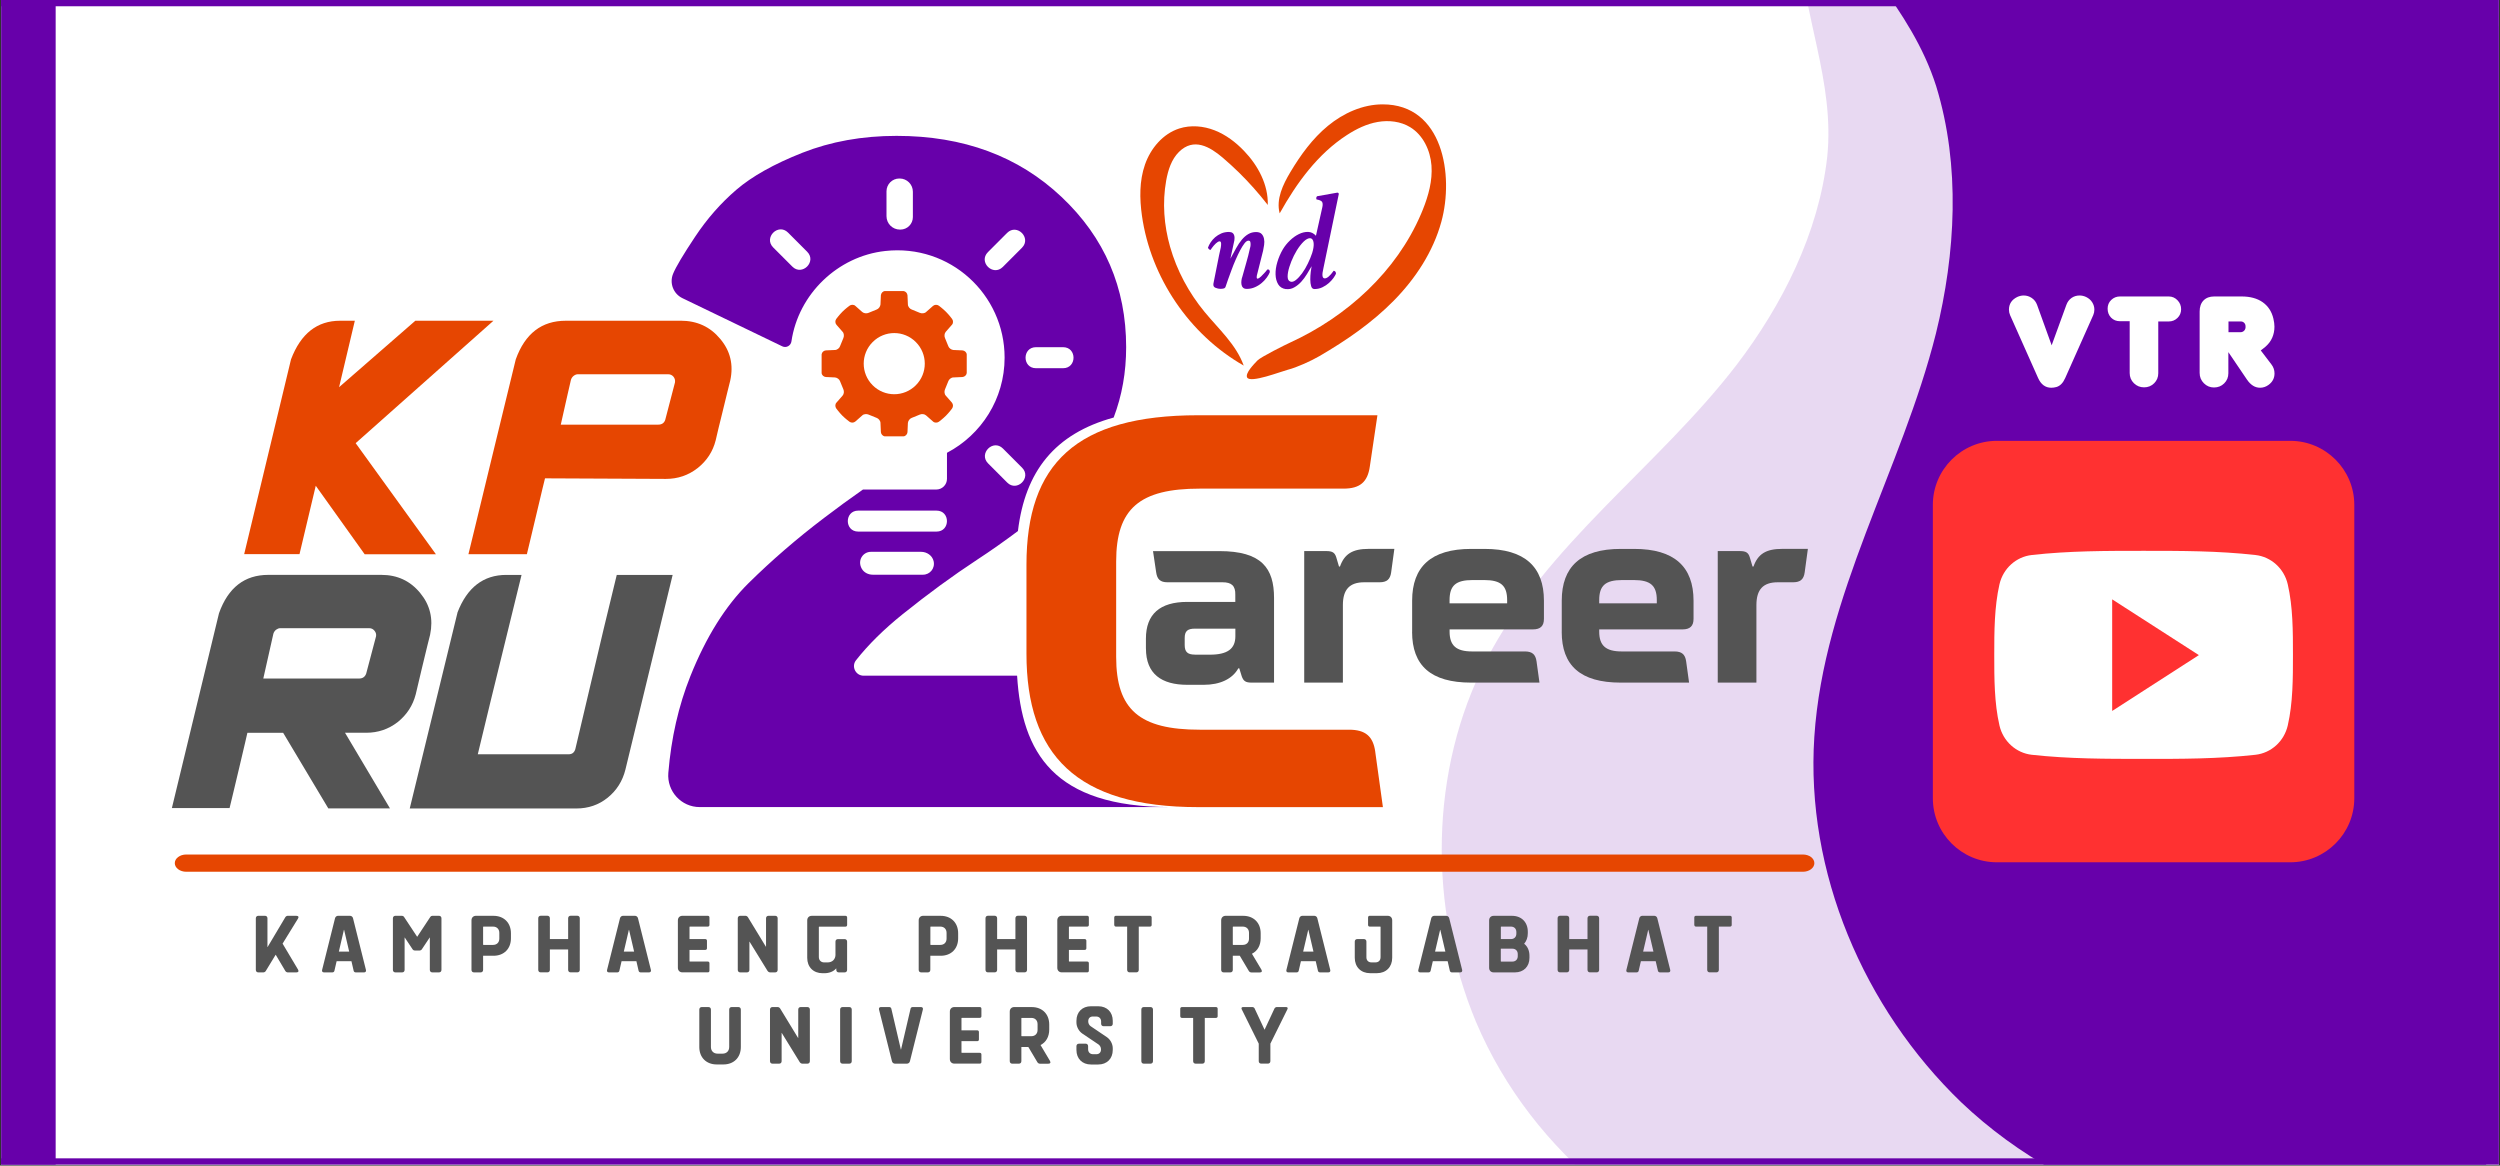
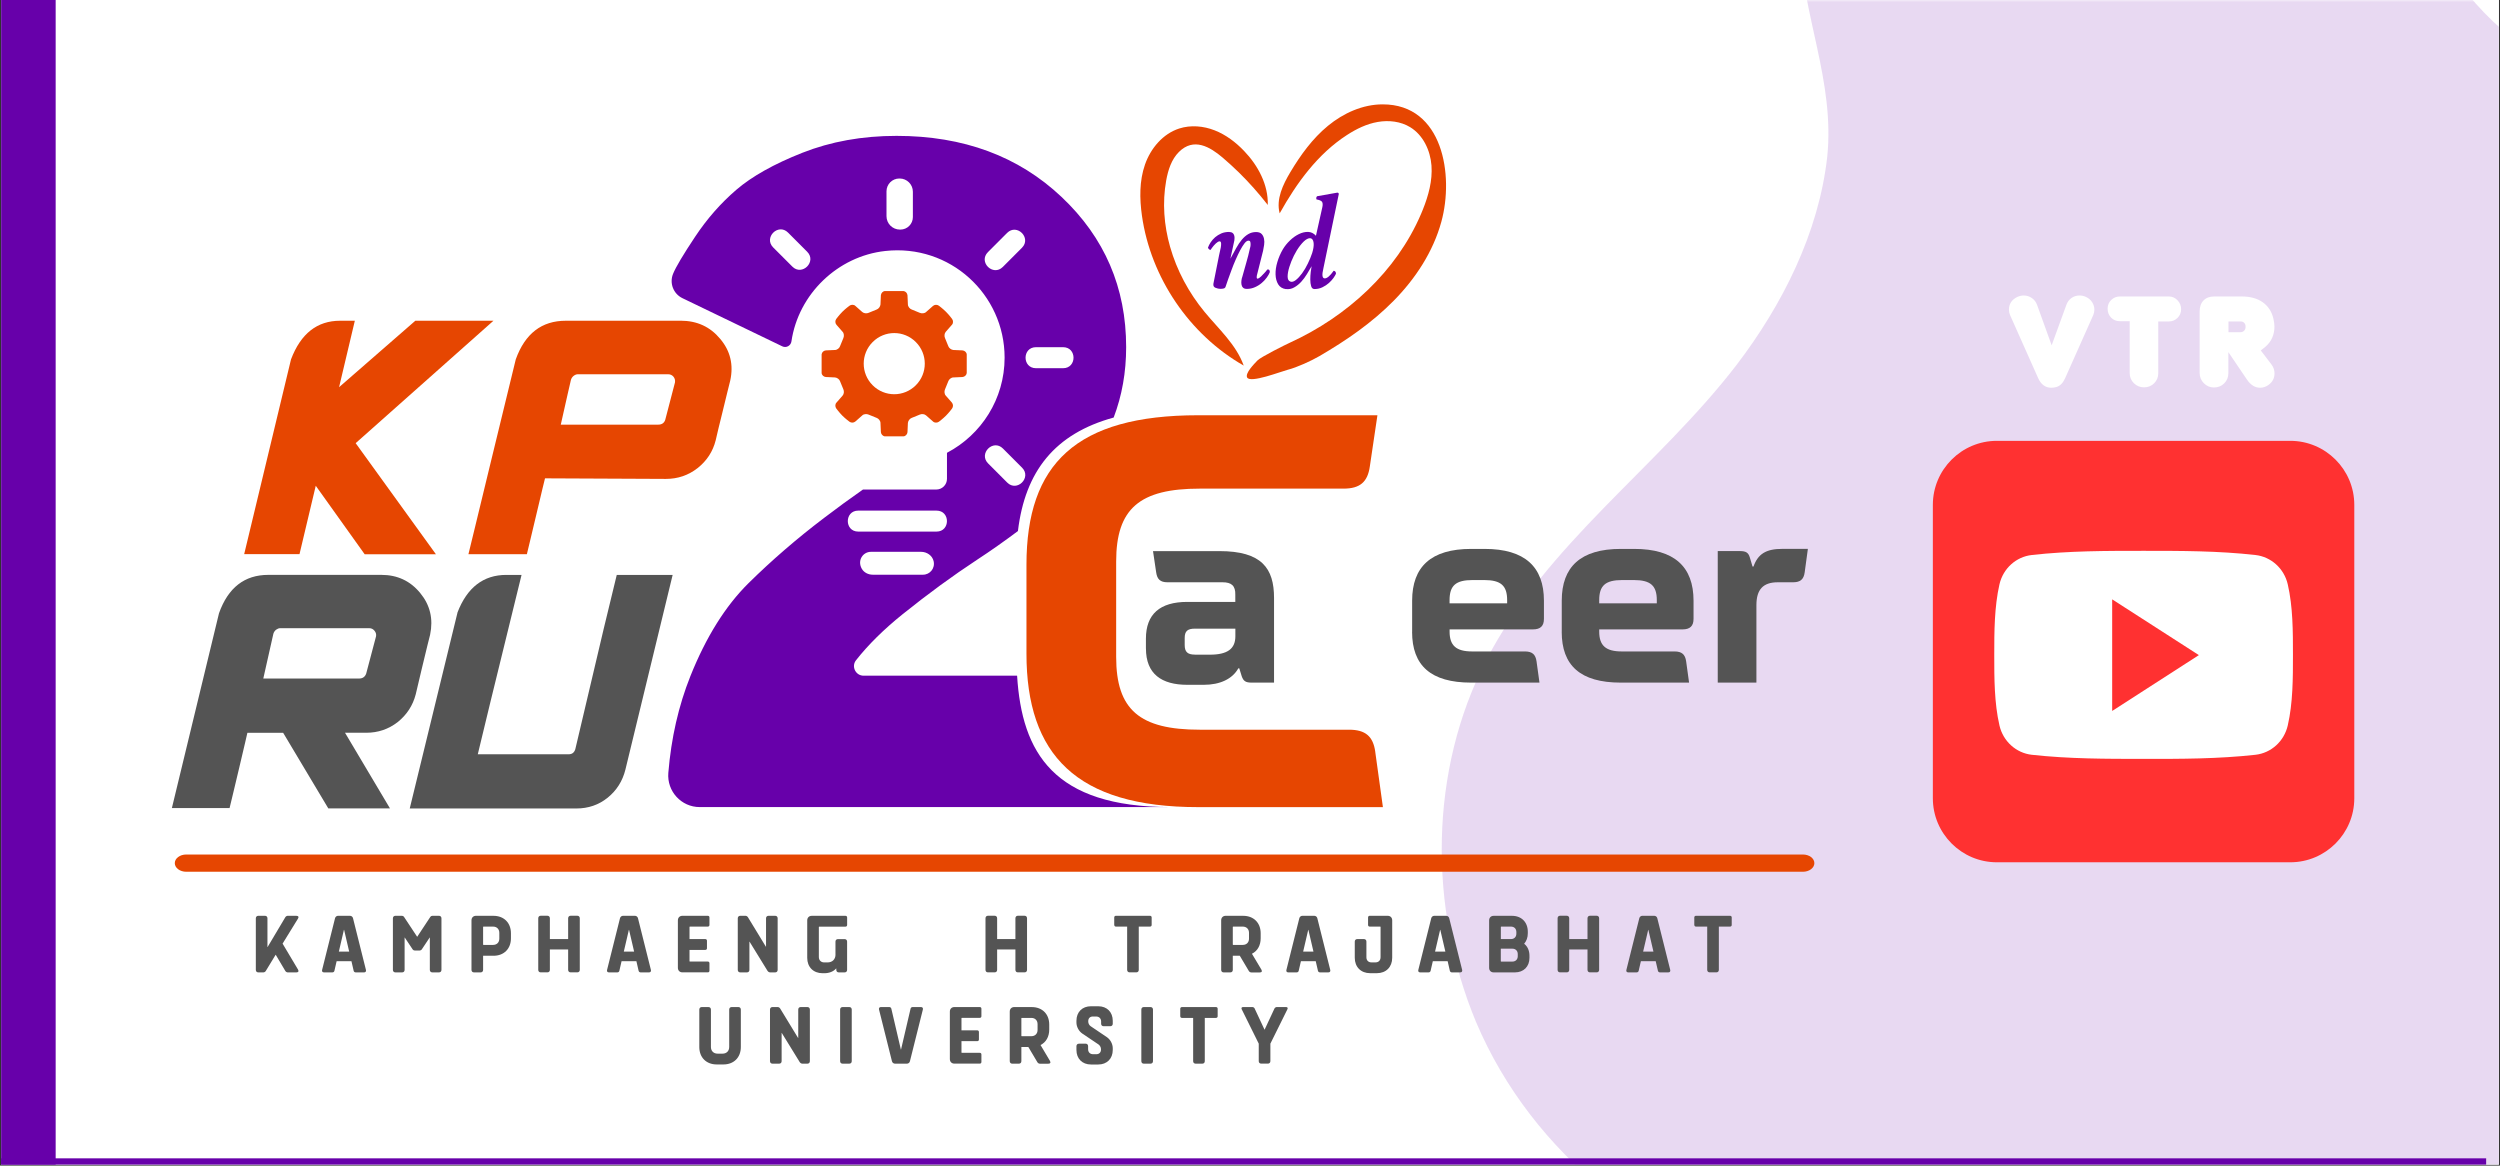
<svg xmlns="http://www.w3.org/2000/svg" width="800" zoomAndPan="magnify" viewBox="0 0 600 279.75" height="373" preserveAspectRatio="xMidYMid meet" version="1.0">
  <rect x="0" y="0" width="600" height="279.75" fill="#333333" stroke="none" />
  <defs>
    <filter x="0%" y="0%" width="100%" height="100%" id="e0de948500">
      <feColorMatrix values="0 0 0 0 1 0 0 0 0 1 0 0 0 0 1 0 0 0 1 0" color-interpolation-filters="sRGB" />
    </filter>
    <g />
    <clipPath id="102f86b06e">
      <path d="M 0.27 0 L 599.73 0 L 599.73 279.5 L 0.27 279.5 Z M 0.27 0 " clip-rule="nonzero" />
    </clipPath>
    <clipPath id="7999088f47">
      <path d="M 0.27 0 L 13.359 0 L 13.359 279.5 L 0.27 279.5 Z M 0.27 0 " clip-rule="nonzero" />
    </clipPath>
    <clipPath id="6f88e1a9ec">
      <path d="M 289 0 L 599.73 0 L 599.73 279.5 L 289 279.5 Z M 289 0 " clip-rule="nonzero" />
    </clipPath>
    <mask id="521234df87">
      <g filter="url(#e0de948500)">
        <rect x="-60" width="720" fill="#000000" y="-27.975" height="335.7" fill-opacity="0.15" />
      </g>
    </mask>
    <clipPath id="88b04f3975">
      <path d="M 57 0 L 310.73 0 L 310.73 279.5 L 57 279.5 Z M 57 0 " clip-rule="nonzero" />
    </clipPath>
    <clipPath id="a23ea87657">
      <path d="M 183.398 -114.008 L 614.516 103.762 L 432.207 464.668 L 1.094 246.898 Z M 183.398 -114.008 " clip-rule="nonzero" />
    </clipPath>
    <clipPath id="f3c7810c8f">
      <path d="M 522.176 190.742 C 543.098 202.828 552.633 226.262 540.871 249.004 C 529.664 270.645 503.094 279.289 481.23 268.246 C 461.773 261.176 419.852 255.441 421.586 288.863 C 422.402 304.996 428.523 316.086 420.914 331.961 C 408.422 358.059 371.164 369.301 348.234 349.719 C 341.762 344.242 336.672 337.121 331.195 330.77 C 307.035 302.43 270.531 290.336 233.852 294.977 C 202.957 298.812 173.828 314.438 142.094 307.645 C 108.379 300.406 78.75 277.164 65.23 245.238 C 53.781 217.668 54.027 184.969 67.676 158.492 C 82.047 130.59 108.875 112.148 127.746 87.621 C 138.762 73.188 147.473 55.938 149.531 37.672 C 151.422 19.461 143.395 3.406 142.918 -14.484 C 142.582 -26.102 145.051 -38.09 150.656 -49.188 C 168.75 -85.004 212.406 -99.355 248.223 -81.266 C 258.328 -76.16 267.215 -68.637 273.949 -59.582 C 285.883 -43.348 287.891 -22.754 299.547 -6.246 C 319.086 21.414 346.43 25.156 376.613 34.199 C 395.801 39.891 418.102 51.434 429.867 68.27 C 439.664 82.184 439.863 100.898 440.289 117.25 C 441.648 162.062 488.016 171.281 521.02 190.023 C 521.57 190.301 521.844 190.574 522.176 190.742 Z M 522.176 190.742 " clip-rule="nonzero" />
    </clipPath>
    <clipPath id="2d5c38f7da">
      <rect x="0" width="311" y="0" height="280" />
    </clipPath>
    <clipPath id="1f82c1099c">
      <path d="M 427 0 L 599.73 0 L 599.73 279.5 L 427 279.5 Z M 427 0 " clip-rule="nonzero" />
    </clipPath>
    <clipPath id="62d6996bb8">
      <path d="M 432.625 -145.445 L 957.598 -115.262 L 932.328 324.219 L 407.355 294.035 Z M 432.625 -145.445 " clip-rule="nonzero" />
    </clipPath>
    <clipPath id="9cff1f396b">
-       <path d="M 903.188 11.676 C 929.324 14.656 949.023 33.91 947.152 61.723 C 945.363 88.195 922.594 108.363 895.969 106.832 C 873.473 108.223 829.133 120.707 845.379 153.316 C 853.195 169.07 864.121 177.484 863.422 196.637 C 862.285 228.117 829.973 255.52 798.574 245.93 C 789.734 243.273 781.562 238.371 773.332 234.41 C 736.906 216.609 695.215 220.387 660.609 240.949 C 631.43 258.195 609.133 286.445 574.504 293.445 C 537.699 300.859 498.027 290.527 470.664 264.523 C 447.262 241.969 433.305 209.219 435.438 176.859 C 437.664 142.762 456.441 112.699 464.629 80.016 C 469.355 60.824 470.562 39.82 464.684 20.691 C 458.664 1.688 443.68 -10.852 435.434 -28.508 C 430.051 -39.957 427.312 -53 428.086 -66.516 C 430.594 -110.129 467.945 -143.418 511.559 -140.91 C 523.867 -140.199 536.008 -136.551 546.66 -130.434 C 565.625 -119.41 576.574 -99.719 595.379 -88.305 C 626.898 -69.176 655.82 -77.312 689.883 -81.395 C 711.512 -84.043 738.785 -82.207 757.844 -70.504 C 773.668 -60.871 781.992 -42.273 789.523 -26.133 C 810.34 18.016 860.633 7.082 901.723 11.457 C 902.391 11.496 902.785 11.652 903.188 11.676 Z M 903.188 11.676 " clip-rule="nonzero" />
-     </clipPath>
+       </clipPath>
    <clipPath id="c812e07c91">
      <path d="M 463.883 105.801 L 565.043 105.801 L 565.043 206.961 L 463.883 206.961 Z M 463.883 105.801 " clip-rule="nonzero" />
    </clipPath>
    <clipPath id="1d64e62c0f">
      <path d="M 299 25.02 L 348 25.02 L 348 91 L 299 91 Z M 299 25.02 " clip-rule="nonzero" />
    </clipPath>
    <clipPath id="6ad678c7ad">
-       <path d="M 0.27 0 L 598 0 L 598 2 L 0.27 2 Z M 0.27 0 " clip-rule="nonzero" />
-     </clipPath>
+       </clipPath>
    <clipPath id="a116b092bc">
      <path d="M 0.27 278 L 598 278 L 598 279.5 L 0.27 279.5 Z M 0.27 278 " clip-rule="nonzero" />
    </clipPath>
  </defs>
  <g clip-path="url(#102f86b06e)">
    <path fill="#ffffff" d="M 0.27 0 L 599.73 0 L 599.73 279.5 L 0.27 279.5 Z M 0.27 0 " fill-opacity="1" fill-rule="nonzero" />
    <path fill="#ffffff" d="M 0.27 0 L 599.73 0 L 599.73 279.5 L 0.27 279.5 Z M 0.27 0 " fill-opacity="1" fill-rule="nonzero" />
  </g>
  <g clip-path="url(#7999088f47)">
    <path fill="#6700aa" d="M -4.586 -6.797 L 13.359 -6.797 L 13.359 284.324 L -4.586 284.324 Z M -4.586 -6.797 " fill-opacity="1" fill-rule="nonzero" />
  </g>
  <g clip-path="url(#6f88e1a9ec)">
    <g mask="url(#521234df87)">
      <g transform="matrix(1, 0, 0, 1, 289, -0)">
        <g clip-path="url(#2d5c38f7da)">
          <g clip-path="url(#88b04f3975)">
            <g clip-path="url(#a23ea87657)">
              <g clip-path="url(#f3c7810c8f)">
                <path fill="#6700aa" d="M 183.398 -114.008 L 614.516 103.762 L 432.207 464.668 L 1.094 246.898 Z M 183.398 -114.008 " fill-opacity="1" fill-rule="nonzero" />
              </g>
            </g>
          </g>
        </g>
      </g>
    </g>
  </g>
  <g clip-path="url(#1f82c1099c)">
    <g clip-path="url(#62d6996bb8)">
      <g clip-path="url(#9cff1f396b)">
        <path fill="#6700aa" d="M 432.625 -145.445 L 957.598 -115.262 L 932.328 324.219 L 407.355 294.035 Z M 432.625 -145.445 " fill-opacity="1" fill-rule="nonzero" />
      </g>
    </g>
  </g>
  <g clip-path="url(#c812e07c91)">
    <path fill="#ff3131" d="M 565.031 191.578 C 565.031 200.055 558.137 206.949 549.66 206.949 L 479.254 206.949 C 470.777 206.949 463.883 200.055 463.883 191.578 L 463.883 121.172 C 463.883 112.695 470.777 105.801 479.254 105.801 L 549.66 105.801 C 558.137 105.801 565.031 112.695 565.031 121.172 Z M 565.031 191.578 " fill-opacity="1" fill-rule="nonzero" />
  </g>
  <path fill="#ffffff" d="M 550.309 157.176 C 550.309 162.77 550.309 168.695 549.062 174.113 C 548.184 177.93 545.07 180.727 541.305 181.148 C 532.422 182.133 523.418 182.148 514.465 182.133 C 505.496 182.133 496.527 182.133 487.625 181.148 C 483.879 180.727 480.75 177.93 479.871 174.113 C 478.621 168.695 478.621 162.77 478.621 157.176 C 478.621 151.582 478.641 145.656 479.871 140.238 C 480.75 136.422 483.863 133.625 487.625 133.203 C 496.527 132.199 505.512 132.199 514.465 132.199 C 523.418 132.199 532.406 132.199 541.305 133.203 C 545.051 133.625 548.184 136.422 549.062 140.238 C 550.309 145.656 550.309 151.582 550.309 157.176 Z M 550.309 157.176 " fill-opacity="1" fill-rule="nonzero" />
  <path fill="#ff3131" d="M 506.922 143.844 L 506.922 170.629 L 527.727 157.227 Z M 506.922 143.844 " fill-opacity="1" fill-rule="nonzero" />
  <g clip-path="url(#1d64e62c0f)">
    <path fill="#e64601" d="M 331.844 25.047 C 327.051 25.047 322.426 27.145 318.719 30.188 C 315.012 33.234 312.148 37.191 309.695 41.297 C 307.891 44.309 306.223 47.812 307.121 51.207 C 311.188 43.918 316.254 36.938 323.262 32.41 C 325.527 30.938 328 29.73 330.656 29.27 C 333.312 28.805 336.168 29.125 338.469 30.539 C 341.566 32.438 343.281 36.105 343.555 39.727 C 343.824 43.348 342.828 46.961 341.469 50.336 C 341.332 50.672 341.207 51 341.059 51.328 C 335.168 65.152 323.277 75.969 309.613 82.227 C 308.551 82.707 302.57 85.676 301.773 86.527 C 300.977 87.371 298.781 89.566 299.316 90.602 C 300.07 92.035 307.473 89.152 309.043 88.75 C 311.289 88.172 314.641 86.637 316.664 85.465 C 323.098 81.715 329.297 77.461 334.516 72.148 C 339.738 66.84 343.961 60.402 345.926 53.215 C 348.973 42.121 346.344 25.039 331.844 25.047 Z M 331.844 25.047 " fill-opacity="1" fill-rule="nonzero" />
  </g>
  <path fill="#e64601" d="M 280.82 59.23 C 279.352 54.051 278.934 48.621 279.887 43.312 C 280.34 40.816 281.145 38.254 282.941 36.469 C 286.492 32.938 290.371 35.223 293.445 37.836 C 294.777 38.973 296.062 40.152 297.312 41.367 C 299.805 43.809 302.125 46.434 304.266 49.191 C 304.41 44.348 301.938 39.727 298.582 36.23 C 296.59 34.145 294.215 32.336 291.523 31.285 C 288.832 30.223 285.766 29.957 283.02 30.84 C 279.09 32.102 276.152 35.605 274.793 39.508 C 273.434 43.402 273.488 47.676 274.066 51.77 C 276.18 66.629 285.461 80.309 298.492 87.742 C 296.688 82.707 292.492 78.977 289.094 74.855 C 285.332 70.297 282.434 64.914 280.82 59.223 Z M 280.82 59.23 " fill-opacity="1" fill-rule="nonzero" />
  <path fill="#e64601" d="M 87.523 133.027 L 75.781 116.582 L 71.883 132.984 L 58.605 132.984 L 69.844 86.246 C 72.191 80.062 76.113 76.977 81.633 76.977 L 85.16 76.977 L 81.379 92.926 L 99.68 76.977 L 118.43 76.977 L 85.359 106.359 L 104.625 133.027 Z M 87.523 133.027 " fill-opacity="1" fill-rule="nonzero" />
  <path fill="#e64601" d="M 135.793 76.977 C 130.004 76.977 126.008 80.062 123.785 86.246 C 123.551 87.289 122.844 90.195 121.664 94.961 C 120.504 99.727 119.211 105.043 117.785 110.91 C 116.363 116.762 115.113 121.91 114.043 126.359 C 112.965 130.797 112.422 133.012 112.422 133.012 L 126.449 133.012 C 126.551 132.602 126.832 131.441 127.285 129.523 C 127.746 127.609 128.254 125.477 128.809 123.125 C 129.332 120.91 129.785 118.988 130.176 117.363 C 130.574 115.727 130.781 114.855 130.809 114.766 C 130.809 114.766 130.773 114.785 130.773 114.801 L 159.812 114.938 C 162.684 114.938 165.23 114.066 167.449 112.324 C 169.652 110.574 171.094 108.348 171.766 105.672 C 172.199 103.781 172.68 101.75 173.234 99.57 C 173.77 97.383 174.238 95.469 174.637 93.824 C 175.047 92.172 175.254 91.348 175.254 91.348 C 176.09 87.543 175.281 84.203 172.844 81.324 C 170.441 78.422 167.277 76.969 163.344 76.969 L 135.812 76.969 Z M 134.59 101.902 C 135.305 98.773 135.859 96.332 136.246 94.551 C 136.766 92.309 137.02 91.184 137.02 91.184 C 137.137 90.773 137.363 90.449 137.688 90.195 C 138.016 89.949 138.352 89.82 138.676 89.82 L 160.336 89.82 C 160.863 89.82 161.289 90.012 161.625 90.395 C 161.949 90.793 162.078 91.258 161.996 91.781 C 160.438 97.766 159.656 100.762 159.656 100.762 C 159.395 101.531 158.832 101.914 157.973 101.914 L 134.57 101.914 Z M 134.59 101.902 " fill-opacity="1" fill-rule="nonzero" />
  <path fill="#545454" d="M 78.797 194.02 L 67.957 175.871 L 59.375 175.871 L 59.375 175.809 L 59.375 175.871 C 59.348 175.953 59.168 176.727 58.84 178.188 C 58.449 179.848 57.988 181.844 57.438 184.152 C 56.883 186.465 56.375 188.57 55.934 190.469 C 55.496 192.355 55.215 193.52 55.098 193.938 L 41.25 193.938 L 52.559 147.18 C 54.746 141.035 58.695 137.969 64.387 137.969 L 91.531 137.969 C 95.363 137.969 98.473 139.418 100.848 142.324 C 103.23 145.211 104.02 148.543 103.223 152.344 C 103.223 152.344 103.012 153.172 102.605 154.805 C 102.207 156.43 101.746 158.344 101.219 160.531 C 100.695 162.711 100.215 164.746 99.777 166.633 C 99.082 169.32 97.641 171.535 95.465 173.285 C 93.27 175 90.742 175.863 87.871 175.863 L 82.805 175.863 L 93.59 194.008 L 78.789 194.008 Z M 87.879 161.684 L 90.254 152.707 C 90.336 152.227 90.207 151.773 89.883 151.383 C 89.547 150.973 89.137 150.766 88.629 150.766 L 67.223 150.766 C 66.914 150.766 66.598 150.895 66.254 151.137 C 65.918 151.418 65.703 151.746 65.602 152.129 C 65.602 152.129 64.797 155.703 63.191 162.848 L 86.176 162.848 C 87.027 162.848 87.598 162.457 87.879 161.676 Z M 87.879 161.684 " fill-opacity="1" fill-rule="nonzero" />
  <path fill="#545454" d="M 109.785 147.027 C 112.105 140.988 116.02 137.977 121.512 137.977 L 125.172 137.977 L 117.73 168.348 C 116.926 171.754 115.902 175.98 114.668 181.027 L 136.484 181.027 C 137.281 181.027 137.816 180.629 138.07 179.82 L 144.91 150.82 L 148.02 137.984 L 161.434 137.984 L 150.094 184.723 C 149.406 187.473 147.984 189.715 145.828 191.457 C 143.695 193.176 141.195 194.035 138.312 194.035 L 98.336 194.035 L 109.793 147.043 Z M 109.785 147.027 " fill-opacity="1" fill-rule="nonzero" />
  <path fill="#e64601" d="M 432.703 209.223 L 44.703 209.223 C 43.18 209.223 41.949 208.297 41.949 207.152 C 41.949 206.008 43.18 205.082 44.703 205.082 L 432.695 205.082 C 434.219 205.082 435.449 206.008 435.449 207.152 C 435.449 208.297 434.219 209.223 432.695 209.223 Z M 432.703 209.223 " fill-opacity="1" fill-rule="nonzero" />
  <path fill="#e64601" d="M 225.336 73.375 C 224.93 73.074 224.328 73.074 223.922 73.418 L 222.262 74.883 C 221.91 75.234 221.211 75.281 220.758 75.082 L 218.801 74.281 C 218.348 74.129 217.895 73.574 217.895 73.074 L 217.797 70.859 C 217.75 70.352 217.344 69.906 216.844 69.852 L 212.367 69.852 C 211.859 69.898 211.461 70.352 211.414 70.859 L 211.316 73.074 C 211.27 73.574 210.863 74.129 210.41 74.281 L 208.453 75.082 C 208 75.281 207.348 75.234 206.945 74.883 L 205.289 73.418 C 204.934 73.066 204.281 73.066 203.875 73.375 C 203.875 73.375 202.922 74.074 202.16 74.836 C 201.402 75.598 200.703 76.543 200.703 76.543 C 200.402 76.949 200.402 77.551 200.758 77.957 L 202.215 79.621 C 202.57 79.973 202.613 80.672 202.414 81.125 L 201.609 83.086 C 201.465 83.539 200.91 83.996 200.402 83.996 L 198.191 84.094 C 197.684 84.141 197.242 84.547 197.188 85.047 L 197.188 89.531 C 197.23 90.039 197.684 90.438 198.191 90.484 L 200.402 90.586 C 200.91 90.629 201.465 91.039 201.609 91.492 L 202.414 93.453 C 202.613 93.906 202.57 94.559 202.215 94.961 L 200.758 96.621 C 200.402 96.977 200.402 97.629 200.703 98.035 C 200.703 98.035 201.41 98.988 202.16 99.754 C 202.914 100.508 203.875 101.215 203.875 101.215 C 204.281 101.512 204.883 101.512 205.289 101.16 L 206.945 99.699 C 207.301 99.344 208 99.297 208.453 99.5 L 210.41 100.297 C 210.863 100.453 211.316 101.004 211.316 101.504 L 211.414 103.719 C 211.461 104.227 211.867 104.672 212.367 104.727 L 216.844 104.727 C 217.352 104.68 217.75 104.227 217.797 103.719 L 217.895 101.504 C 217.941 101.004 218.348 100.453 218.801 100.297 L 220.758 99.5 C 221.211 99.297 221.863 99.344 222.262 99.699 L 223.922 101.16 C 224.277 101.512 224.93 101.512 225.336 101.215 C 225.336 101.215 226.289 100.508 227.039 99.754 C 227.793 99 228.5 98.035 228.5 98.035 C 228.797 97.629 228.797 97.031 228.453 96.621 L 226.996 94.961 C 226.641 94.605 226.594 93.906 226.797 93.453 L 227.594 91.492 C 227.746 91.039 228.301 90.586 228.797 90.586 L 231.008 90.484 C 231.516 90.438 231.961 90.031 232.016 89.531 L 232.016 85.047 C 231.969 84.539 231.516 84.141 231.008 84.094 L 228.797 83.996 C 228.301 83.949 227.746 83.539 227.594 83.086 L 226.797 81.125 C 226.594 80.672 226.641 80.02 226.996 79.621 L 228.453 77.957 C 228.809 77.605 228.809 76.949 228.5 76.543 C 228.5 76.543 227.801 75.59 227.039 74.836 C 226.289 74.082 225.336 73.375 225.336 73.375 Z M 219.797 92.465 C 216.934 95.332 212.305 95.332 209.441 92.465 C 206.574 89.594 206.574 84.957 209.441 82.09 C 212.305 79.219 216.934 79.219 219.797 82.09 C 222.664 84.957 222.664 89.594 219.797 92.465 Z M 219.797 92.465 " fill-opacity="1" fill-rule="evenodd" />
  <path fill="#545454" d="M 69.074 219.789 C 68.836 219.789 68.594 219.934 68.477 220.133 L 64.223 227.285 L 64.188 227.285 L 64.188 220.387 C 64.188 220.031 63.953 219.789 63.59 219.789 L 61.996 219.789 C 61.641 219.789 61.398 220.031 61.398 220.387 L 61.398 232.777 C 61.398 233.141 61.641 233.375 61.996 233.375 L 63.191 233.375 C 63.438 233.375 63.672 233.238 63.789 233.031 L 66.145 229.156 L 66.184 229.156 L 68.477 233.031 C 68.594 233.23 68.836 233.375 69.074 233.375 L 71.129 233.375 C 71.602 233.375 71.766 233.121 71.527 232.695 L 67.82 226.469 L 71.512 220.477 C 71.773 220.078 71.609 219.797 71.141 219.797 L 69.082 219.797 Z M 69.074 219.789 " fill-opacity="1" fill-rule="nonzero" />
  <path fill="#545454" d="M 77.301 232.797 C 77.219 233.141 77.402 233.375 77.766 233.375 L 79.758 233.375 C 80.004 233.375 80.203 233.238 80.258 232.996 L 80.793 230.68 L 84.344 230.68 L 84.879 232.996 C 84.941 233.238 85.133 233.375 85.379 233.375 L 87.371 233.375 C 87.734 233.375 87.906 233.141 87.832 232.797 L 84.723 220.367 C 84.645 220.031 84.344 219.789 83.98 219.789 L 81.152 219.789 C 80.793 219.789 80.492 220.031 80.41 220.367 Z M 82.551 223.164 L 82.586 223.164 L 83.801 228.383 L 81.324 228.383 L 82.539 223.164 Z M 82.551 223.164 " fill-opacity="1" fill-rule="nonzero" />
  <path fill="#545454" d="M 96.508 233.375 C 96.867 233.375 97.105 233.141 97.105 232.777 L 97.105 225.008 L 97.141 225.008 L 99.055 227.883 C 99.152 228.02 99.336 228.121 99.516 228.121 L 100.746 228.121 C 100.93 228.121 101.109 228.02 101.211 227.883 L 103.121 225.008 L 103.16 225.008 L 103.16 232.777 C 103.16 233.141 103.402 233.375 103.758 233.375 L 105.352 233.375 C 105.707 233.375 105.949 233.141 105.949 232.777 L 105.949 220.387 C 105.949 220.031 105.707 219.789 105.352 219.789 L 103.758 219.789 C 103.574 219.789 103.402 219.887 103.293 220.031 L 100.141 224.809 L 100.105 224.809 L 96.949 220.031 C 96.852 219.898 96.668 219.789 96.488 219.789 L 94.895 219.789 C 94.539 219.789 94.297 220.031 94.297 220.387 L 94.297 232.777 C 94.297 233.141 94.539 233.375 94.895 233.375 Z M 96.508 233.375 " fill-opacity="1" fill-rule="nonzero" />
  <path fill="#545454" d="M 114.25 219.789 C 113.59 219.789 113.156 220.234 113.156 220.887 L 113.156 232.777 C 113.156 233.141 113.398 233.375 113.754 233.375 L 115.348 233.375 C 115.711 233.375 115.945 233.141 115.945 232.777 L 115.945 229.383 L 118.438 229.383 C 120.949 229.383 122.625 227.711 122.625 225.188 L 122.625 223.992 C 122.625 221.477 120.949 219.797 118.438 219.797 L 114.25 219.797 Z M 118.34 222.383 C 119.234 222.383 119.836 222.984 119.836 223.883 L 119.836 225.281 C 119.836 226.18 119.234 226.777 118.34 226.777 L 116.047 226.777 C 115.984 226.777 115.945 226.742 115.945 226.676 L 115.945 222.484 C 115.945 222.422 115.984 222.383 116.047 222.383 Z M 118.34 222.383 " fill-opacity="1" fill-rule="nonzero" />
  <path fill="#545454" d="M 131.969 227.875 L 136.355 227.875 L 136.355 232.77 C 136.355 233.133 136.602 233.367 136.953 233.367 L 138.551 233.367 C 138.91 233.367 139.148 233.133 139.148 232.77 L 139.148 220.379 C 139.148 220.023 138.91 219.777 138.551 219.777 L 136.953 219.777 C 136.602 219.777 136.355 220.023 136.355 220.379 L 136.355 225.379 L 131.969 225.379 L 131.969 220.379 C 131.969 220.023 131.734 219.777 131.371 219.777 L 129.777 219.777 C 129.414 219.777 129.18 220.023 129.18 220.379 L 129.18 232.77 C 129.18 233.133 129.414 233.367 129.777 233.367 L 131.371 233.367 C 131.734 233.367 131.969 233.133 131.969 232.77 Z M 131.969 227.875 " fill-opacity="1" fill-rule="nonzero" />
  <path fill="#545454" d="M 145.691 232.797 C 145.609 233.141 145.789 233.375 146.152 233.375 L 148.148 233.375 C 148.391 233.375 148.59 233.238 148.645 232.996 L 149.18 230.68 L 152.734 230.68 L 153.266 232.996 C 153.332 233.238 153.52 233.375 153.766 233.375 L 155.762 233.375 C 156.121 233.375 156.293 233.141 156.223 232.797 L 153.113 220.367 C 153.031 220.031 152.734 219.789 152.371 219.789 L 149.543 219.789 C 149.18 219.789 148.883 220.031 148.801 220.367 Z M 150.938 223.164 L 150.973 223.164 L 152.188 228.383 L 149.715 228.383 L 150.93 223.164 Z M 150.938 223.164 " fill-opacity="1" fill-rule="nonzero" />
  <path fill="#545454" d="M 169.871 219.789 L 163.789 219.789 C 163.129 219.789 162.691 220.234 162.691 220.887 L 162.691 232.27 C 162.691 232.93 163.137 233.367 163.789 233.367 L 169.871 233.367 C 170.117 233.367 170.27 233.215 170.27 232.969 L 170.27 231.172 C 170.27 230.934 170.117 230.77 169.871 230.77 L 165.586 230.77 C 165.52 230.77 165.484 230.734 165.484 230.672 L 165.484 227.977 L 169.273 227.977 C 169.516 227.977 169.672 227.82 169.672 227.574 L 169.672 225.777 C 169.672 225.543 169.516 225.379 169.273 225.379 L 165.484 225.379 L 165.484 222.484 C 165.484 222.422 165.52 222.383 165.586 222.383 L 169.871 222.383 C 170.117 222.383 170.27 222.23 170.27 221.984 L 170.27 220.188 C 170.27 219.953 170.117 219.789 169.871 219.789 Z M 169.871 219.789 " fill-opacity="1" fill-rule="nonzero" />
  <path fill="#545454" d="M 184.227 233.031 C 184.352 233.23 184.605 233.375 184.844 233.375 L 186.039 233.375 C 186.402 233.375 186.637 233.141 186.637 232.777 L 186.637 220.387 C 186.637 220.031 186.402 219.789 186.039 219.789 L 184.445 219.789 C 184.082 219.789 183.848 220.031 183.848 220.387 L 183.848 227.203 L 183.809 227.203 L 179.504 220.133 C 179.379 219.934 179.141 219.789 178.906 219.789 L 177.664 219.789 C 177.312 219.789 177.066 220.031 177.066 220.387 L 177.066 232.777 C 177.066 233.141 177.312 233.375 177.664 233.375 L 179.262 233.375 C 179.621 233.375 179.859 233.141 179.859 232.777 L 179.859 226.004 L 179.895 226.004 L 184.219 233.031 Z M 184.227 233.031 " fill-opacity="1" fill-rule="nonzero" />
  <path fill="#545454" d="M 200.523 229.082 C 200.523 230.227 199.762 230.98 198.617 230.98 L 197.82 230.98 C 197.043 230.98 196.523 230.461 196.523 229.684 L 196.523 222.492 C 196.523 222.43 196.562 222.395 196.625 222.395 L 202.914 222.395 C 203.148 222.395 203.312 222.238 203.312 221.992 L 203.312 220.195 C 203.312 219.961 203.16 219.797 202.914 219.797 L 194.832 219.797 C 194.168 219.797 193.734 220.242 193.734 220.895 L 193.734 229.883 C 193.734 232.098 195.211 233.574 197.422 233.574 L 197.82 233.574 C 199.035 233.574 200.031 233.16 200.676 232.434 L 200.711 232.434 L 200.711 232.777 C 200.711 233.141 200.949 233.375 201.309 233.375 L 202.707 233.375 C 203.066 233.375 203.305 233.141 203.305 232.777 L 203.305 225.988 C 203.305 225.625 203.066 225.387 202.707 225.387 L 201.109 225.387 C 200.75 225.387 200.512 225.625 200.512 225.988 L 200.512 229.082 Z M 200.523 229.082 " fill-opacity="1" fill-rule="nonzero" />
-   <path fill="#545454" d="M 221.582 219.789 C 220.922 219.789 220.488 220.234 220.488 220.887 L 220.488 232.777 C 220.488 233.141 220.73 233.375 221.086 233.375 L 222.68 233.375 C 223.043 233.375 223.277 233.141 223.277 232.777 L 223.277 229.383 L 225.77 229.383 C 228.281 229.383 229.957 227.711 229.957 225.188 L 229.957 223.992 C 229.957 221.477 228.281 219.797 225.77 219.797 L 221.582 219.797 Z M 225.68 222.383 C 226.578 222.383 227.176 222.984 227.176 223.883 L 227.176 225.281 C 227.176 226.18 226.578 226.777 225.68 226.777 L 223.387 226.777 C 223.324 226.777 223.289 226.742 223.289 226.676 L 223.289 222.484 C 223.289 222.422 223.324 222.383 223.387 222.383 Z M 225.68 222.383 " fill-opacity="1" fill-rule="nonzero" />
  <path fill="#545454" d="M 239.312 227.875 L 243.699 227.875 L 243.699 232.77 C 243.699 233.133 243.941 233.367 244.297 233.367 L 245.891 233.367 C 246.254 233.367 246.488 233.133 246.488 232.77 L 246.488 220.379 C 246.488 220.023 246.254 219.777 245.891 219.777 L 244.297 219.777 C 243.941 219.777 243.699 220.023 243.699 220.379 L 243.699 225.379 L 239.312 225.379 L 239.312 220.379 C 239.312 220.023 239.074 219.777 238.711 219.777 L 237.117 219.777 C 236.754 219.777 236.52 220.023 236.52 220.379 L 236.52 232.77 C 236.52 233.133 236.754 233.367 237.117 233.367 L 238.711 233.367 C 239.074 233.367 239.312 233.133 239.312 232.77 Z M 239.312 227.875 " fill-opacity="1" fill-rule="nonzero" />
-   <path fill="#545454" d="M 260.926 219.789 L 254.844 219.789 C 254.184 219.789 253.75 220.234 253.75 220.887 L 253.75 232.27 C 253.75 232.93 254.191 233.367 254.844 233.367 L 260.926 233.367 C 261.172 233.367 261.324 233.215 261.324 232.969 L 261.324 231.172 C 261.324 230.934 261.172 230.77 260.926 230.77 L 256.641 230.77 C 256.574 230.77 256.539 230.734 256.539 230.672 L 256.539 227.977 L 260.328 227.977 C 260.574 227.977 260.727 227.82 260.727 227.574 L 260.727 225.777 C 260.727 225.543 260.574 225.379 260.328 225.379 L 256.539 225.379 L 256.539 222.484 C 256.539 222.422 256.574 222.383 256.641 222.383 L 260.926 222.383 C 261.172 222.383 261.324 222.23 261.324 221.984 L 261.324 220.188 C 261.324 219.953 261.172 219.789 260.926 219.789 Z M 260.926 219.789 " fill-opacity="1" fill-rule="nonzero" />
  <path fill="#545454" d="M 267.426 221.984 C 267.426 222.23 267.586 222.383 267.824 222.383 L 270.516 222.383 L 270.516 232.77 C 270.516 233.133 270.758 233.367 271.113 233.367 L 272.707 233.367 C 273.07 233.367 273.305 233.133 273.305 232.77 L 273.305 222.383 L 275.996 222.383 C 276.234 222.383 276.398 222.23 276.398 221.984 L 276.398 220.188 C 276.398 219.953 276.242 219.789 275.996 219.789 L 267.812 219.789 C 267.578 219.789 267.414 219.953 267.414 220.188 L 267.414 221.984 Z M 267.426 221.984 " fill-opacity="1" fill-rule="nonzero" />
  <path fill="#545454" d="M 294.18 219.789 C 293.516 219.789 293.082 220.234 293.082 220.887 L 293.082 232.777 C 293.082 233.141 293.324 233.375 293.68 233.375 L 295.273 233.375 C 295.637 233.375 295.871 233.141 295.871 232.777 L 295.871 229.383 L 297.551 229.383 L 299.723 233.039 C 299.844 233.238 300.078 233.387 300.312 233.387 L 302.336 233.387 C 302.816 233.387 302.969 233.133 302.734 232.703 L 300.484 228.93 L 300.484 228.891 C 301.781 228.246 302.562 226.914 302.562 225.188 L 302.562 223.992 C 302.562 221.477 300.883 219.797 298.375 219.797 L 294.188 219.797 Z M 298.266 222.383 C 299.164 222.383 299.762 222.984 299.762 223.883 L 299.762 225.281 C 299.762 226.18 299.164 226.777 298.266 226.777 L 295.973 226.777 C 295.91 226.777 295.871 226.742 295.871 226.676 L 295.871 222.484 C 295.871 222.422 295.91 222.383 295.973 222.383 Z M 298.266 222.383 " fill-opacity="1" fill-rule="nonzero" />
  <path fill="#545454" d="M 308.734 232.797 C 308.652 233.141 308.832 233.375 309.195 233.375 L 311.188 233.375 C 311.434 233.375 311.633 233.238 311.688 232.996 L 312.223 230.68 L 315.773 230.68 L 316.309 232.996 C 316.375 233.238 316.562 233.375 316.809 233.375 L 318.801 233.375 C 319.164 233.375 319.336 233.141 319.266 232.797 L 316.156 220.367 C 316.074 220.031 315.773 219.789 315.414 219.789 L 312.586 219.789 C 312.223 219.789 311.922 220.031 311.84 220.367 Z M 313.98 223.164 L 314.016 223.164 L 315.23 228.383 L 312.758 228.383 L 313.973 223.164 Z M 313.98 223.164 " fill-opacity="1" fill-rule="nonzero" />
  <path fill="#545454" d="M 331.328 229.773 C 331.328 230.488 330.848 230.973 330.129 230.973 L 329.133 230.973 C 328.418 230.973 327.938 230.488 327.938 229.773 L 327.938 225.977 C 327.938 225.617 327.703 225.379 327.34 225.379 L 325.742 225.379 C 325.391 225.379 325.145 225.617 325.145 225.977 L 325.145 229.871 C 325.145 232.086 326.625 233.566 328.844 233.566 L 330.438 233.566 C 332.648 233.566 334.129 232.086 334.129 229.871 L 334.129 220.887 C 334.129 220.223 333.691 219.789 333.031 219.789 L 328.734 219.789 C 328.5 219.789 328.336 219.953 328.336 220.188 L 328.336 221.984 C 328.336 222.23 328.488 222.383 328.734 222.383 L 331.234 222.383 C 331.301 222.383 331.336 222.422 331.336 222.484 L 331.336 229.773 Z M 331.328 229.773 " fill-opacity="1" fill-rule="nonzero" />
  <path fill="#545454" d="M 340.391 232.797 C 340.309 233.141 340.488 233.375 340.852 233.375 L 342.848 233.375 C 343.09 233.375 343.289 233.238 343.344 232.996 L 343.879 230.68 L 347.434 230.68 L 347.965 232.996 C 348.031 233.238 348.219 233.375 348.465 233.375 L 350.457 233.375 C 350.82 233.375 350.992 233.141 350.922 232.797 L 347.812 220.367 C 347.73 220.031 347.434 219.789 347.07 219.789 L 344.242 219.789 C 343.879 219.789 343.578 220.031 343.5 220.367 Z M 345.637 223.164 L 345.672 223.164 L 346.887 228.383 L 344.414 228.383 L 345.629 223.164 Z M 345.637 223.164 " fill-opacity="1" fill-rule="nonzero" />
-   <path fill="#545454" d="M 363.582 233.375 C 365.676 233.375 367.07 231.977 367.07 229.883 L 367.07 229.383 C 367.07 228.148 366.609 227.133 365.812 226.516 L 365.812 226.477 C 366.348 225.859 366.672 225.016 366.672 224 L 366.672 223.602 C 366.672 221.32 365.148 219.797 362.883 219.797 L 358.488 219.797 C 357.828 219.797 357.391 220.242 357.391 220.895 L 357.391 232.277 C 357.391 232.941 357.836 233.375 358.488 233.375 Z M 360.293 222.383 L 362.629 222.383 C 363.41 222.383 363.926 222.902 363.926 223.684 L 363.926 224.082 C 363.926 224.863 363.41 225.379 362.629 225.379 L 360.203 225.379 L 360.203 222.484 C 360.203 222.422 360.238 222.383 360.301 222.383 Z M 360.293 230.781 C 360.23 230.781 360.191 230.742 360.191 230.68 L 360.191 227.684 L 362.965 227.684 C 363.746 227.684 364.262 228.203 364.262 228.984 L 364.262 229.48 C 364.262 230.262 363.746 230.781 362.965 230.781 Z M 360.293 230.781 " fill-opacity="1" fill-rule="nonzero" />
+   <path fill="#545454" d="M 363.582 233.375 C 365.676 233.375 367.07 231.977 367.07 229.883 L 367.07 229.383 C 367.07 228.148 366.609 227.133 365.812 226.516 L 365.812 226.477 C 366.348 225.859 366.672 225.016 366.672 224 L 366.672 223.602 C 366.672 221.32 365.148 219.797 362.883 219.797 L 358.488 219.797 C 357.828 219.797 357.391 220.242 357.391 220.895 L 357.391 232.277 C 357.391 232.941 357.836 233.375 358.488 233.375 Z M 360.293 222.383 L 362.629 222.383 C 363.41 222.383 363.926 222.902 363.926 223.684 L 363.926 224.082 C 363.926 224.863 363.41 225.379 362.629 225.379 L 360.203 225.379 L 360.203 222.484 C 360.203 222.422 360.238 222.383 360.301 222.383 Z M 360.293 230.781 C 360.23 230.781 360.191 230.742 360.191 230.68 L 360.191 227.684 L 362.965 227.684 C 363.746 227.684 364.262 228.203 364.262 228.984 L 364.262 229.48 C 364.262 230.262 363.746 230.781 362.965 230.781 Z " fill-opacity="1" fill-rule="nonzero" />
  <path fill="#545454" d="M 376.613 227.875 L 381 227.875 L 381 232.77 C 381 233.133 381.246 233.367 381.598 233.367 L 383.195 233.367 C 383.555 233.367 383.793 233.133 383.793 232.77 L 383.793 220.379 C 383.793 220.023 383.555 219.777 383.195 219.777 L 381.598 219.777 C 381.246 219.777 381 220.023 381 220.379 L 381 225.379 L 376.613 225.379 L 376.613 220.379 C 376.613 220.023 376.379 219.777 376.016 219.777 L 374.422 219.777 C 374.059 219.777 373.824 220.023 373.824 220.379 L 373.824 232.77 C 373.824 233.133 374.059 233.367 374.422 233.367 L 376.016 233.367 C 376.379 233.367 376.613 233.133 376.613 232.77 Z M 376.613 227.875 " fill-opacity="1" fill-rule="nonzero" />
  <path fill="#545454" d="M 390.328 232.797 C 390.246 233.141 390.426 233.375 390.789 233.375 L 392.781 233.375 C 393.027 233.375 393.227 233.238 393.281 232.996 L 393.816 230.68 L 397.367 230.68 L 397.902 232.996 C 397.965 233.238 398.156 233.375 398.402 233.375 L 400.395 233.375 C 400.758 233.375 400.93 233.141 400.859 232.797 L 397.75 220.367 C 397.668 220.031 397.367 219.789 397.008 219.789 L 394.18 219.789 C 393.816 219.789 393.516 220.031 393.434 220.367 Z M 395.574 223.164 L 395.609 223.164 L 396.824 228.383 L 394.352 228.383 L 395.566 223.164 Z M 395.574 223.164 " fill-opacity="1" fill-rule="nonzero" />
  <path fill="#545454" d="M 406.641 221.984 C 406.641 222.23 406.805 222.383 407.039 222.383 L 409.73 222.383 L 409.73 232.77 C 409.73 233.133 409.977 233.367 410.328 233.367 L 411.922 233.367 C 412.285 233.367 412.523 233.133 412.523 232.77 L 412.523 222.383 L 415.215 222.383 C 415.449 222.383 415.613 222.23 415.613 221.984 L 415.613 220.188 C 415.613 219.953 415.457 219.789 415.215 219.789 L 407.031 219.789 C 406.793 219.789 406.629 219.953 406.629 220.188 L 406.629 221.984 Z M 406.641 221.984 " fill-opacity="1" fill-rule="nonzero" />
  <path fill="#545454" d="M 170.621 242.289 C 170.621 241.938 170.379 241.691 170.023 241.691 L 168.43 241.691 C 168.078 241.691 167.832 241.938 167.832 242.289 L 167.832 251.277 C 167.832 253.801 169.508 255.469 172.02 255.469 L 173.613 255.469 C 176.125 255.469 177.801 253.801 177.801 251.277 L 177.801 242.289 C 177.801 241.938 177.555 241.691 177.203 241.691 L 175.609 241.691 C 175.246 241.691 175.008 241.938 175.008 242.289 L 175.008 251.277 C 175.008 252.238 174.375 252.875 173.414 252.875 L 172.219 252.875 C 171.266 252.875 170.621 252.238 170.621 251.277 Z M 170.621 242.289 " fill-opacity="1" fill-rule="nonzero" />
  <path fill="#545454" d="M 191.957 254.934 C 192.086 255.133 192.336 255.281 192.574 255.281 L 193.77 255.281 C 194.133 255.281 194.367 255.043 194.367 254.68 L 194.367 242.289 C 194.367 241.938 194.133 241.691 193.77 241.691 L 192.176 241.691 C 191.812 241.691 191.578 241.938 191.578 242.289 L 191.578 249.105 L 191.539 249.105 L 187.234 242.035 C 187.109 241.836 186.871 241.691 186.637 241.691 L 185.395 241.691 C 185.043 241.691 184.797 241.938 184.797 242.289 L 184.797 254.68 C 184.797 255.043 185.043 255.281 185.395 255.281 L 186.992 255.281 C 187.352 255.281 187.59 255.043 187.59 254.68 L 187.59 247.91 L 187.625 247.91 L 191.949 254.934 Z M 191.957 254.934 " fill-opacity="1" fill-rule="nonzero" />
  <path fill="#545454" d="M 202.227 241.691 C 201.863 241.691 201.629 241.938 201.629 242.289 L 201.629 254.68 C 201.629 255.043 201.863 255.281 202.227 255.281 L 203.82 255.281 C 204.184 255.281 204.418 255.043 204.418 254.68 L 204.418 242.289 C 204.418 241.938 204.184 241.691 203.82 241.691 Z M 202.227 241.691 " fill-opacity="1" fill-rule="nonzero" />
  <path fill="#545454" d="M 214.07 254.699 C 214.152 255.043 214.453 255.281 214.812 255.281 L 217.641 255.281 C 218.004 255.281 218.305 255.043 218.383 254.699 L 221.492 242.273 C 221.574 241.938 221.395 241.691 221.031 241.691 L 219.039 241.691 C 218.793 241.691 218.594 241.836 218.539 242.07 L 216.246 251.902 L 216.211 251.902 L 213.918 242.07 C 213.852 241.836 213.664 241.691 213.418 241.691 L 211.426 241.691 C 211.062 241.691 210.891 241.938 210.961 242.273 Z M 214.07 254.699 " fill-opacity="1" fill-rule="nonzero" />
  <path fill="#545454" d="M 235.141 241.691 L 229.062 241.691 C 228.398 241.691 227.965 242.137 227.965 242.789 L 227.965 254.172 C 227.965 254.836 228.41 255.27 229.062 255.27 L 235.141 255.27 C 235.387 255.27 235.539 255.117 235.539 254.871 L 235.539 253.074 C 235.539 252.836 235.387 252.676 235.141 252.676 L 230.855 252.676 C 230.793 252.676 230.754 252.637 230.754 252.574 L 230.754 249.879 L 234.543 249.879 C 234.789 249.879 234.941 249.723 234.941 249.48 L 234.941 247.684 C 234.941 247.445 234.789 247.281 234.543 247.281 L 230.754 247.281 L 230.754 244.387 C 230.754 244.324 230.793 244.285 230.855 244.285 L 235.141 244.285 C 235.387 244.285 235.539 244.133 235.539 243.887 L 235.539 242.09 C 235.539 241.855 235.387 241.691 235.141 241.691 Z M 235.141 241.691 " fill-opacity="1" fill-rule="nonzero" />
  <path fill="#545454" d="M 243.434 241.691 C 242.773 241.691 242.34 242.137 242.34 242.789 L 242.34 254.68 C 242.34 255.043 242.582 255.281 242.938 255.281 L 244.531 255.281 C 244.895 255.281 245.129 255.043 245.129 254.68 L 245.129 251.285 L 246.805 251.285 L 248.98 254.945 C 249.098 255.145 249.336 255.289 249.57 255.289 L 251.59 255.289 C 252.07 255.289 252.227 255.035 251.988 254.609 L 249.742 250.832 L 249.742 250.797 C 251.039 250.152 251.816 248.816 251.816 247.094 L 251.816 245.895 C 251.816 243.379 250.141 241.699 247.629 241.699 L 243.445 241.699 Z M 247.523 244.297 C 248.418 244.297 249.016 244.895 249.016 245.793 L 249.016 247.191 C 249.016 248.09 248.418 248.688 247.523 248.688 L 245.23 248.688 C 245.164 248.688 245.129 248.652 245.129 248.59 L 245.129 244.395 C 245.129 244.332 245.164 244.297 245.23 244.297 Z M 247.523 244.297 " fill-opacity="1" fill-rule="nonzero" />
  <path fill="#545454" d="M 258.941 250.488 C 258.578 250.488 258.344 250.723 258.344 251.086 L 258.344 251.984 C 258.344 254.082 259.738 255.48 261.832 255.48 L 263.574 255.48 C 265.664 255.48 267.062 254.082 267.062 251.984 L 267.062 251.586 C 267.062 250.566 266.5 249.508 265.664 248.926 L 261.762 246.293 C 261.414 246.059 261.18 245.613 261.18 245.195 L 261.18 245.059 C 261.18 244.395 261.613 243.961 262.277 243.961 L 263.074 243.961 C 263.789 243.961 264.27 244.441 264.27 245.16 L 264.27 245.695 C 264.27 246.059 264.508 246.293 264.867 246.293 L 266.465 246.293 C 266.824 246.293 267.062 246.059 267.062 245.695 L 267.062 244.996 C 267.062 242.898 265.664 241.5 263.574 241.5 L 261.832 241.5 C 259.738 241.5 258.344 242.898 258.344 244.996 L 258.344 245.395 C 258.344 246.41 258.906 247.473 259.738 248.043 L 263.652 250.676 C 263.988 250.922 264.234 251.359 264.234 251.777 L 264.234 251.91 C 264.234 252.574 263.789 253.012 263.137 253.012 L 262.34 253.012 C 261.613 253.012 261.145 252.527 261.145 251.812 L 261.145 251.078 C 261.145 250.715 260.898 250.477 260.547 250.477 L 258.949 250.477 Z M 258.941 250.488 " fill-opacity="1" fill-rule="nonzero" />
  <path fill="#545454" d="M 274.52 241.691 C 274.156 241.691 273.922 241.938 273.922 242.289 L 273.922 254.68 C 273.922 255.043 274.156 255.281 274.52 255.281 L 276.117 255.281 C 276.477 255.281 276.715 255.043 276.715 254.68 L 276.715 242.289 C 276.715 241.938 276.477 241.691 276.117 241.691 Z M 274.52 241.691 " fill-opacity="1" fill-rule="nonzero" />
  <path fill="#545454" d="M 283.266 243.898 C 283.266 244.141 283.43 244.297 283.664 244.297 L 286.355 244.297 L 286.355 254.68 C 286.355 255.043 286.602 255.281 286.953 255.281 L 288.551 255.281 C 288.914 255.281 289.148 255.043 289.148 254.68 L 289.148 244.297 L 291.84 244.297 C 292.074 244.297 292.238 244.141 292.238 243.898 L 292.238 242.098 C 292.238 241.863 292.086 241.699 291.84 241.699 L 283.656 241.699 C 283.422 241.699 283.258 241.863 283.258 242.098 L 283.258 243.898 Z M 283.266 243.898 " fill-opacity="1" fill-rule="nonzero" />
  <path fill="#545454" d="M 301.129 242.055 C 301.031 241.836 300.793 241.691 300.551 241.691 L 298.355 241.691 C 297.992 241.691 297.859 241.918 298.012 242.227 L 302.098 250.477 L 302.098 254.672 C 302.098 255.035 302.336 255.27 302.695 255.27 L 304.293 255.27 C 304.645 255.27 304.891 255.035 304.891 254.672 L 304.891 250.477 L 308.977 242.227 C 309.141 241.91 309.004 241.691 308.641 241.691 L 306.449 241.691 C 306.215 241.691 305.969 241.836 305.867 242.055 L 303.512 247.109 L 303.477 247.109 L 301.121 242.055 Z M 301.129 242.055 " fill-opacity="1" fill-rule="nonzero" />
  <path fill="#545454" d="M 275.027 155.641 C 275.027 161.758 278.789 164.355 284.961 164.355 L 288.902 164.355 C 292.836 164.355 295.781 162.938 297.195 160.406 L 297.43 160.406 L 298.012 162.293 C 298.43 163.473 298.953 163.828 300.422 163.828 L 305.77 163.828 L 305.77 143.512 C 305.77 136.387 302.824 132.266 292.656 132.266 L 276.723 132.266 L 277.484 137.387 C 277.719 139.039 278.488 139.746 280.184 139.746 L 293.418 139.746 C 295.539 139.746 296.535 140.57 296.473 142.75 L 296.473 144.457 L 284.953 144.457 C 278.371 144.457 275.02 147.398 275.02 153.289 L 275.02 155.648 Z M 286.793 157.109 C 285.023 157.109 284.328 156.465 284.328 154.812 L 284.328 153.109 C 284.328 151.457 285.023 150.875 286.793 150.875 L 296.488 150.875 L 296.488 152.699 C 296.488 155.703 294.613 157.121 290.379 157.121 L 286.793 157.121 Z M 286.793 157.109 " fill-opacity="1" fill-rule="nonzero" />
-   <path fill="#545454" d="M 313 163.828 L 322.293 163.828 L 322.293 145.219 C 322.293 141.508 323.879 139.746 327.41 139.746 L 331.117 139.746 C 332.824 139.746 333.648 139.039 333.875 137.387 L 334.645 131.73 L 328.473 131.73 C 324.594 131.73 322.652 132.965 321.594 135.969 L 321.359 135.969 L 320.715 133.793 C 320.359 132.613 319.773 132.258 318.305 132.258 L 313.012 132.258 L 313.012 163.82 Z M 313 163.828 " fill-opacity="1" fill-rule="nonzero" />
  <path fill="#545454" d="M 338.902 151.637 C 338.902 159.707 343.371 163.828 353.07 163.828 L 369.473 163.828 L 368.766 158.707 C 368.531 157.055 367.707 156.348 366 156.348 L 353.305 156.348 C 349.488 156.348 347.902 154.934 347.902 151.582 L 347.902 151.055 L 367.895 151.055 C 369.719 151.055 370.543 150.23 370.543 148.523 L 370.543 144.168 C 370.543 136.043 365.957 131.738 356.312 131.738 L 353.078 131.738 C 343.434 131.738 338.914 136.043 338.914 144.168 L 338.914 151.645 Z M 347.895 144.801 L 347.895 144.039 C 347.895 140.562 349.363 139.211 353.422 139.211 L 356.188 139.211 C 360.238 139.211 361.715 140.562 361.715 144.039 L 361.715 144.801 Z M 347.895 144.801 " fill-opacity="1" fill-rule="nonzero" />
  <path fill="#545454" d="M 374.812 151.637 C 374.812 159.707 379.277 163.828 388.977 163.828 L 405.379 163.828 L 404.672 158.707 C 404.438 157.055 403.613 156.348 401.91 156.348 L 389.211 156.348 C 385.395 156.348 383.809 154.934 383.809 151.582 L 383.809 151.055 L 403.805 151.055 C 405.625 151.055 406.449 150.23 406.449 148.523 L 406.449 144.168 C 406.449 136.043 401.863 131.738 392.223 131.738 L 388.984 131.738 C 379.344 131.738 374.82 136.043 374.82 144.168 L 374.82 151.645 Z M 383.809 144.801 L 383.809 144.039 C 383.809 140.562 385.277 139.211 389.34 139.211 L 392.102 139.211 C 396.152 139.211 397.633 140.562 397.633 144.039 L 397.633 144.801 Z M 383.809 144.801 " fill-opacity="1" fill-rule="nonzero" />
  <path fill="#545454" d="M 412.25 163.828 L 421.539 163.828 L 421.539 145.219 C 421.539 141.508 423.125 139.746 426.66 139.746 L 430.367 139.746 C 432.07 139.746 432.895 139.039 433.121 137.387 L 433.891 131.73 L 427.719 131.73 C 423.84 131.73 421.902 132.965 420.84 135.969 L 420.605 135.969 L 419.961 133.793 C 419.609 132.613 419.02 132.258 417.551 132.258 L 412.258 132.258 L 412.258 163.82 Z M 412.25 163.828 " fill-opacity="1" fill-rule="nonzero" />
  <path fill="#6700aa" d="M 244.059 162.168 L 207.266 162.168 C 205.359 162.168 204.266 159.969 205.434 158.473 C 208.344 154.77 212.078 151.074 216.637 147.406 C 222.715 142.523 228.672 138.168 234.516 134.328 C 237.824 132.168 241.078 129.859 244.285 127.465 C 244.285 127.465 244.297 127.445 244.305 127.438 C 246.035 113.078 253.176 104.09 267.262 100.215 C 267.27 100.215 267.277 100.207 267.289 100.188 C 269.273 94.969 270.277 89.34 270.277 83.305 C 270.277 69.027 265.105 57.008 254.754 47.25 C 244.414 37.492 231.219 32.609 215.176 32.609 C 206.93 32.609 199.398 33.973 192.562 36.668 C 185.75 39.363 180.457 42.332 176.703 45.562 C 172.953 48.785 169.664 52.543 166.816 56.836 C 163.973 61.109 162.203 64.078 161.531 65.73 C 160.625 67.965 161.613 70.516 163.781 71.559 L 187.762 83.125 C 188.703 83.578 189.801 82.969 189.945 81.934 C 191.613 70.578 201.047 61.492 212.449 60.238 C 227.973 58.516 241.105 70.641 241.105 85.836 C 241.105 95.75 235.504 104.344 227.301 108.656 L 227.273 108.703 L 227.273 114.922 C 227.273 116.336 226.125 117.488 224.711 117.488 L 207.121 117.488 C 207.121 117.488 207.102 117.488 207.094 117.5 C 204.102 119.586 200.992 121.855 197.758 124.316 C 191.23 129.27 185.188 134.492 179.641 139.965 C 174.102 145.445 169.453 152.879 165.691 162.277 C 162.848 169.391 161.09 177.125 160.398 185.496 C 160.039 189.906 163.508 193.699 167.922 193.699 L 280.875 193.699 C 252.844 193.699 245.258 180.664 244.105 162.195 C 244.105 162.176 244.086 162.156 244.07 162.156 Z M 190.164 63.988 L 185.566 59.387 C 183.211 57.027 186.773 53.461 189.129 55.82 L 193.723 60.422 C 196.082 62.781 192.5 66.332 190.164 63.988 Z M 219.09 52.098 C 219.09 53.758 217.75 55.102 216.09 55.102 L 215.984 55.102 C 214.199 55.102 212.758 53.66 212.758 51.871 L 212.758 45.926 C 212.758 44.219 214.133 42.84 215.84 42.84 L 215.918 42.84 C 217.668 42.84 219.09 44.266 219.09 46.016 Z M 248.637 83.324 L 255.145 83.324 C 258.48 83.324 258.48 88.371 255.145 88.371 L 248.637 88.371 C 245.301 88.371 245.301 83.324 248.637 83.324 Z M 240.672 64.07 C 238.324 66.414 234.727 62.883 237.109 60.504 L 241.703 55.902 C 244.059 53.543 247.621 57.109 245.266 59.469 Z M 240.707 107.648 L 245.301 112.25 C 247.656 114.613 244.078 118.168 241.738 115.82 L 237.145 111.219 C 234.789 108.855 238.352 105.289 240.707 107.648 Z M 221.531 137.93 L 209.465 137.93 C 208.387 137.93 207.336 137.414 206.812 136.469 C 205.707 134.465 207.129 132.438 209.012 132.438 L 221.066 132.438 C 222.445 132.438 223.75 133.32 224.066 134.664 C 224.477 136.398 223.18 137.93 221.52 137.93 Z M 205.977 122.547 L 224.766 122.547 C 228.102 122.547 228.102 127.582 224.766 127.582 L 205.977 127.582 C 202.641 127.582 202.641 122.547 205.977 122.547 Z M 205.977 122.547 " fill-opacity="1" fill-rule="nonzero" />
  <path fill="#e64601" d="M 330.066 180.43 C 329.551 176.719 327.711 175.129 323.77 175.129 L 287.953 175.129 C 273.516 175.129 267.879 170.363 267.879 157.656 L 267.879 134.754 C 267.879 122.047 273.516 117.27 287.953 117.27 L 322.453 117.27 C 326.387 117.27 328.227 115.684 328.754 111.98 L 330.582 99.66 L 287.555 99.66 C 258.297 99.66 246.352 111.316 246.352 135.543 L 246.352 156.867 C 246.352 181.094 258.297 193.711 287.555 193.711 L 331.898 193.711 L 330.059 180.438 Z M 330.066 180.43 " fill-opacity="1" fill-rule="nonzero" />
  <path fill="#6700aa" d="M 295.031 55.684 C 295.363 55.684 295.617 55.754 295.801 55.891 C 295.98 56.027 296.109 56.199 296.18 56.418 C 296.254 56.629 296.289 56.844 296.289 57.07 C 296.289 57.301 296.273 57.508 296.246 57.688 L 295.293 62.09 C 295.773 61.184 296.234 60.34 296.68 59.551 C 297.113 58.762 297.566 58.09 298.039 57.527 C 298.512 56.965 299.02 56.52 299.578 56.191 C 300.141 55.855 300.766 55.691 301.465 55.691 C 302.07 55.691 302.516 55.855 302.805 56.164 C 303.098 56.48 303.277 56.871 303.367 57.328 C 303.457 57.781 303.469 58.27 303.387 58.797 C 303.312 59.324 303.23 59.785 303.141 60.176 L 301.645 66.121 C 301.555 66.668 301.617 66.922 301.844 66.875 C 302.07 66.828 302.344 66.656 302.66 66.348 C 302.977 66.051 303.297 65.715 303.613 65.352 C 303.93 64.988 304.121 64.762 304.176 64.668 C 304.562 64.605 304.762 64.824 304.762 65.305 C 304.609 65.695 304.375 66.133 304.039 66.594 C 303.703 67.066 303.297 67.5 302.816 67.91 C 302.336 68.32 301.789 68.664 301.184 68.926 C 300.578 69.199 299.934 69.336 299.234 69.336 C 298.809 69.336 298.5 69.227 298.312 69.016 C 298.109 68.809 297.992 68.547 297.949 68.246 C 297.902 67.945 297.902 67.629 297.949 67.293 C 297.992 66.957 298.059 66.676 298.156 66.43 C 298.457 65.312 298.773 64.18 299.109 63.043 C 299.445 61.91 299.723 60.785 299.969 59.66 C 299.996 59.594 300.031 59.461 300.078 59.25 C 300.125 59.043 300.141 58.816 300.141 58.59 C 300.141 58.359 300.113 58.16 300.051 57.996 C 299.988 57.836 299.852 57.754 299.645 57.754 C 299.344 57.754 299.027 57.961 298.691 58.387 C 298.355 58.816 298.012 59.367 297.648 60.051 C 297.285 60.73 296.926 61.484 296.562 62.32 C 296.199 63.152 295.863 63.969 295.566 64.797 C 295.266 65.613 294.984 66.375 294.73 67.086 C 294.477 67.793 294.285 68.348 294.168 68.734 C 294.105 68.98 293.969 69.137 293.742 69.219 C 293.516 69.289 293.234 69.324 292.898 69.324 C 292.539 69.324 292.148 69.246 291.723 69.07 C 291.297 68.91 291.133 68.562 291.223 68.055 C 291.25 67.938 291.34 67.484 291.496 66.695 C 291.648 65.902 291.82 65.031 292.02 64.062 C 292.219 63.09 292.402 62.156 292.582 61.246 C 292.766 60.34 292.898 59.723 292.992 59.387 C 293.109 58.633 293.098 58.18 292.945 58.023 C 292.793 57.871 292.566 57.891 292.266 58.07 C 291.965 58.254 291.648 58.543 291.312 58.934 C 290.98 59.324 290.727 59.676 290.543 59.977 C 290.391 59.977 290.254 59.914 290.137 59.797 C 290.02 59.676 289.938 59.551 289.91 59.434 C 290.062 59.004 290.281 58.578 290.57 58.145 C 290.859 57.707 291.215 57.309 291.633 56.938 C 292.059 56.574 292.547 56.273 293.098 56.027 C 293.66 55.781 294.305 55.664 295.02 55.664 Z M 295.031 55.684 " fill-opacity="1" fill-rule="nonzero" />
  <path fill="#6700aa" d="M 308.625 69.391 C 307.781 69.273 307.156 68.883 306.766 68.238 C 306.375 67.582 306.16 66.801 306.133 65.875 C 306.105 64.949 306.242 63.953 306.566 62.883 C 306.883 61.809 307.328 60.785 307.898 59.812 C 308.352 59.059 308.914 58.352 309.602 57.699 C 310.281 57.043 310.988 56.547 311.734 56.184 C 312.477 55.82 313.199 55.648 313.926 55.656 C 314.652 55.676 315.285 55.984 315.828 56.582 L 317.371 49.684 C 317.488 49.113 317.461 48.695 317.281 48.43 C 317.098 48.176 316.664 47.984 315.965 47.867 C 315.848 47.566 315.895 47.305 316.102 47.098 L 320.949 46.234 C 321.16 46.234 321.285 46.344 321.312 46.551 L 317.598 64.48 C 317.234 65.996 317.332 66.766 317.895 66.812 C 318.457 66.855 319.184 66.25 320.09 64.977 C 320.453 65.043 320.633 65.277 320.633 65.703 C 320.516 65.977 320.305 66.312 320.027 66.723 C 319.734 67.129 319.371 67.527 318.938 67.918 C 318.504 68.309 317.984 68.656 317.398 68.938 C 316.809 69.227 316.164 69.371 315.477 69.371 C 315.086 69.371 314.812 69.145 314.68 68.691 C 314.543 68.238 314.469 67.703 314.469 67.086 C 314.469 66.465 314.508 65.848 314.578 65.25 C 314.652 64.641 314.723 64.188 314.785 63.891 C 314.453 64.461 314.082 65.086 313.672 65.77 C 313.266 66.449 312.801 67.066 312.293 67.629 C 311.777 68.191 311.215 68.645 310.59 68.988 C 309.977 69.336 309.312 69.461 308.613 69.371 Z M 314.922 60.723 C 315.195 59.84 315.312 59.105 315.285 58.516 C 315.258 57.926 315.105 57.527 314.832 57.316 C 314.559 57.109 314.18 57.117 313.699 57.363 C 313.219 57.609 312.656 58.133 312.023 58.949 C 311.48 59.648 310.98 60.457 310.527 61.375 C 310.074 62.301 309.711 63.199 309.441 64.078 C 309.168 64.961 309.031 65.723 309.031 66.367 C 309.031 67.012 309.242 67.418 309.668 67.574 C 310.055 67.73 310.5 67.602 311 67.211 C 311.496 66.82 311.996 66.285 312.492 65.605 C 312.992 64.922 313.453 64.145 313.879 63.262 C 314.309 62.383 314.652 61.539 314.922 60.723 Z M 314.922 60.723 " fill-opacity="1" fill-rule="nonzero" />
  <g fill="#ffffff" fill-opacity="1">
    <g transform="translate(482.539, 92.729)">
      <g>
        <path d="M 9.859 -9.859 L 13.391 -19.562 C 13.648 -20.27 14.062 -20.82 14.625 -21.219 C 15.188 -21.613 15.836 -21.812 16.578 -21.812 C 17.098 -21.812 17.613 -21.691 18.125 -21.453 C 18.77 -21.141 19.258 -20.711 19.594 -20.172 C 19.938 -19.629 20.109 -19.039 20.109 -18.406 C 20.109 -17.957 20.02 -17.523 19.844 -17.109 L 13.125 -2.031 C 12.602 -0.832 11.895 -0.102 11 0.156 C 10.582 0.27 10.172 0.328 9.766 0.328 C 8.348 0.328 7.289 -0.457 6.594 -2.031 L -0.125 -17.109 C -0.301 -17.523 -0.391 -17.957 -0.391 -18.406 C -0.391 -19.781 0.27 -20.797 1.594 -21.453 C 2.113 -21.691 2.629 -21.812 3.141 -21.812 C 3.848 -21.812 4.492 -21.613 5.078 -21.219 C 5.672 -20.82 6.098 -20.27 6.359 -19.562 Z M 9.859 -9.859 " />
      </g>
    </g>
  </g>
  <g fill="#ffffff" fill-opacity="1">
    <g transform="translate(506.062, 92.729)">
      <g>
        <path d="M 14.438 -21.578 C 15.258 -21.578 15.957 -21.273 16.531 -20.672 C 17.113 -20.078 17.406 -19.359 17.406 -18.516 C 17.406 -17.68 17.113 -16.984 16.531 -16.422 C 15.957 -15.859 15.258 -15.578 14.438 -15.578 L 11.922 -15.578 L 11.922 -3.141 C 11.922 -2.203 11.594 -1.406 10.938 -0.75 C 10.281 -0.094 9.473 0.234 8.516 0.234 C 7.555 0.234 6.738 -0.098 6.062 -0.766 C 5.395 -1.43 5.062 -2.242 5.062 -3.203 L 5.062 -15.641 L 2.703 -15.641 C 1.859 -15.641 1.156 -15.926 0.594 -16.5 C 0.039 -17.082 -0.234 -17.797 -0.234 -18.641 C -0.234 -19.484 0.051 -20.18 0.625 -20.734 C 1.207 -21.297 1.91 -21.578 2.734 -21.578 Z M 14.438 -21.578 " />
      </g>
    </g>
  </g>
  <g fill="#ffffff" fill-opacity="1">
    <g transform="translate(527.039, 92.729)">
      <g>
        <path d="M 0.875 -17.953 C 0.875 -19.086 1.18 -19.973 1.797 -20.609 C 2.422 -21.254 3.281 -21.578 4.375 -21.578 L 10.938 -21.578 C 13.02 -21.578 14.711 -21.113 16.016 -20.188 C 17.328 -19.258 18.18 -17.945 18.578 -16.25 C 18.742 -15.539 18.828 -14.898 18.828 -14.328 C 18.828 -13.367 18.648 -12.488 18.297 -11.688 C 17.941 -10.883 17.438 -10.195 16.781 -9.625 L 16.656 -9.5 L 15.969 -8.953 L 15.547 -8.625 L 18.094 -5.281 C 18.594 -4.633 18.844 -3.91 18.844 -3.109 C 18.844 -1.953 18.352 -1.023 17.375 -0.328 C 16.758 0.109 16.094 0.328 15.375 0.328 C 14.176 0.328 13.129 -0.32 12.234 -1.625 L 7.766 -8.219 L 7.766 -3.141 C 7.766 -2.18 7.43 -1.375 6.766 -0.719 C 6.109 -0.062 5.289 0.266 4.312 0.266 C 3.375 0.266 2.566 -0.07 1.891 -0.75 C 1.211 -1.426 0.875 -2.254 0.875 -3.234 Z M 11.891 -14.422 C 11.891 -14.754 11.781 -15.031 11.562 -15.25 C 11.344 -15.469 11.082 -15.578 10.781 -15.578 L 7.797 -15.578 L 7.797 -13 L 10.672 -13 C 11.047 -13 11.352 -13.133 11.594 -13.406 C 11.832 -13.676 11.93 -14.016 11.891 -14.422 Z M 11.891 -14.422 " />
      </g>
    </g>
  </g>
  <g clip-path="url(#6ad678c7ad)">
    <path stroke-linecap="butt" transform="matrix(0.749, 0, 0, 0.749, -4.584, -0)" fill="none" stroke-linejoin="miter" d="M -0.002 1.001 L 802.751 1.001 " stroke="#6700aa" stroke-width="2" stroke-opacity="1" stroke-miterlimit="4" />
  </g>
  <g clip-path="url(#a116b092bc)">
    <path stroke-linecap="butt" transform="matrix(0.749, 0, 0, 0.749, -4.584, 278.002)" fill="none" stroke-linejoin="miter" d="M -0.002 0.999 L 802.751 0.999 " stroke="#6700aa" stroke-width="2" stroke-opacity="1" stroke-miterlimit="4" />
  </g>
</svg>